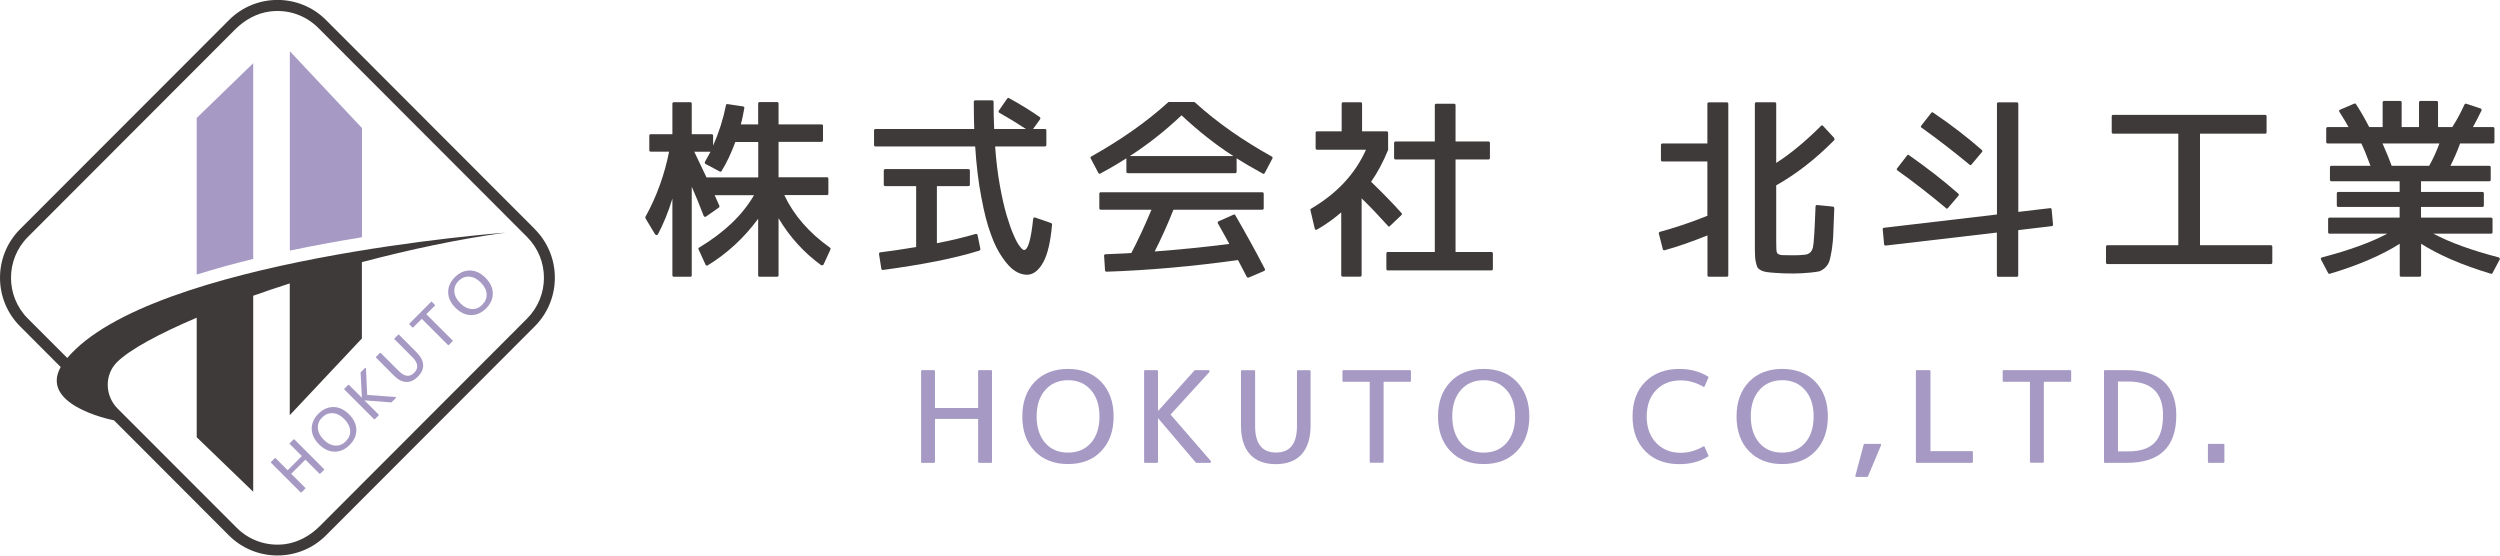
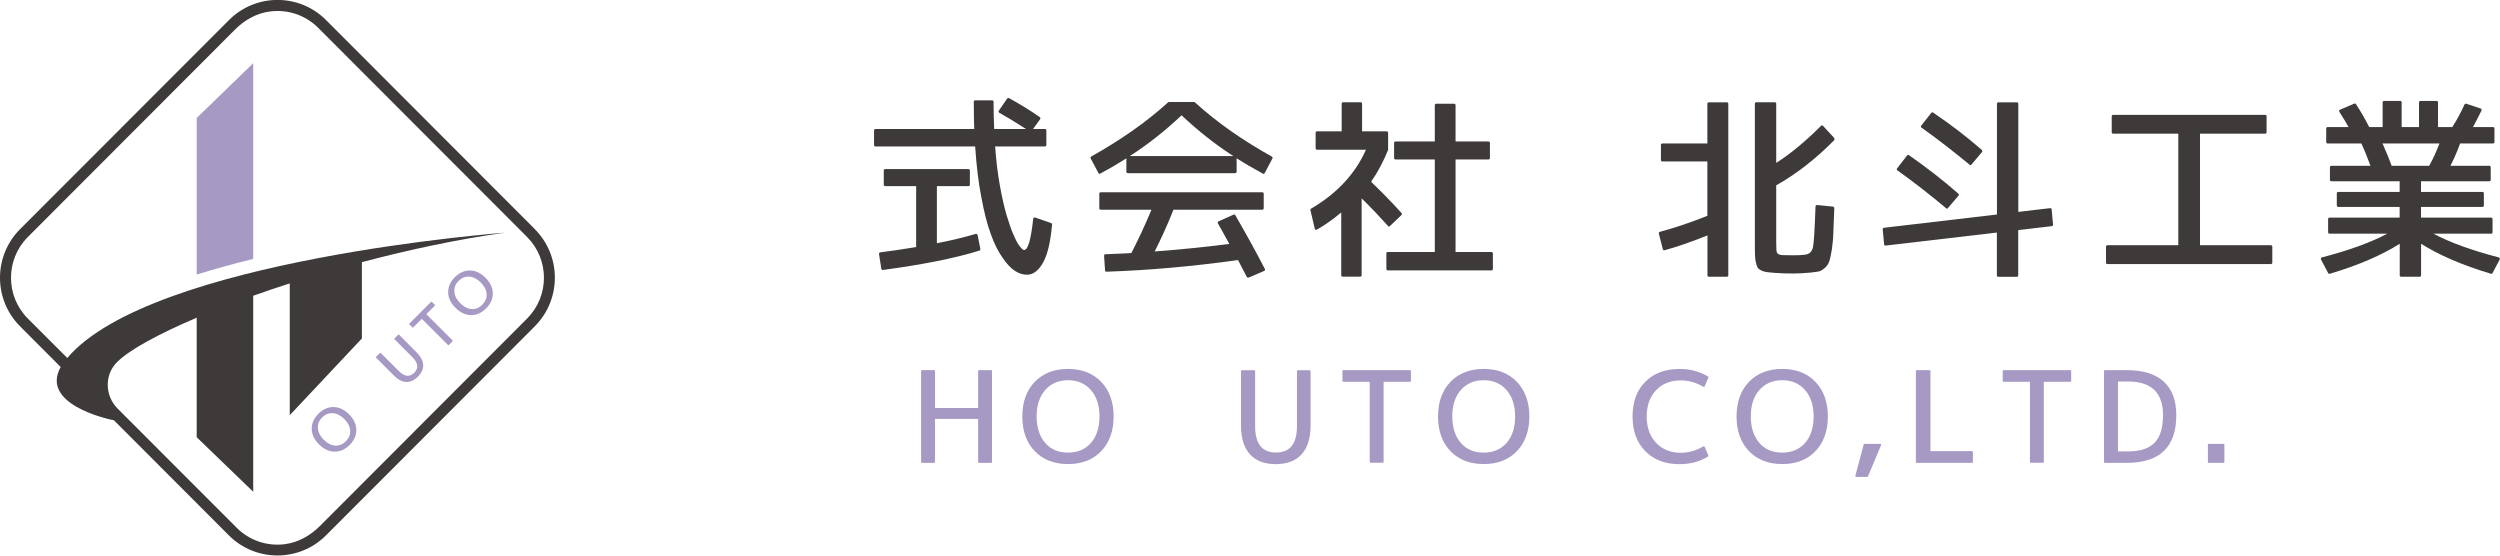
<svg xmlns="http://www.w3.org/2000/svg" id="_レイヤー_2" viewBox="0 0 288 64">
  <defs>
    <style>.cls-1{fill:#3e3a39;}.cls-2{fill:#a69ac4;}</style>
  </defs>
  <g id="_ヘッダースクロール">
    <g id="logo">
-       <path class="cls-1" d="M94.61,30.56c-1.98-1.44-3.64-3.26-4.92-5.42v6.58c0,.09-.07.16-.16.16h-2.03c-.09,0-.16-.07-.16-.16v-6.52c-1.66,2.26-3.62,4.03-5.83,5.38-.09.05-.18.02-.23-.09l-.8-1.75c-.05-.09-.02-.16.05-.21,2.91-1.75,5.01-3.76,6.33-6.04h-4.53l.32.71c.09.23.18.41.23.52.02.07,0,.14-.05.18l-1.5,1.05c-.09.07-.23.02-.27-.09-.43-1.14-.89-2.26-1.37-3.35v10.21c0,.09-.07.16-.16.16h-1.91c-.09,0-.16-.07-.16-.16v-8.84c-.5,1.64-1.07,2.98-1.66,4.1-.07.14-.25.14-.34,0l-1.11-1.85s-.02-.09,0-.14c1.32-2.39,2.21-4.9,2.73-7.52h-2.12c-.09,0-.16-.07-.16-.16v-1.69c0-.09.07-.16.16-.16h2.5v-3.53c0-.09.07-.16.16-.16h1.91c.09,0,.16.07.16.16v3.53h2.3c.09,0,.16.07.16.16v1.16c.66-1.48,1.16-3.05,1.48-4.65,0-.09.09-.16.18-.14l1.8.27c.09.02.14.09.14.18-.14.73-.25,1.37-.41,1.89h2v-2.41c0-.09.07-.16.16-.16h2.03c.09,0,.16.07.16.16v2.41h4.96c.09,0,.16.07.16.16v1.69c0,.09-.07.16-.16.16h-4.96v4.08h5.58c.09,0,.16.07.16.16v1.73c0,.09-.07.16-.16.16h-4.92c1.09,2.32,2.84,4.33,5.26,6.06.07.05.09.11.07.18l-.8,1.75c-.05.09-.16.14-.27.07ZM84.71,16.36c-.46,1.25-.98,2.37-1.59,3.35-.05.07-.11.09-.2.05l-1.64-.87c-.09-.05-.11-.16-.07-.25l.64-1.16h-1.87c.3.64.77,1.62,1.41,2.96h5.96v-4.08h-2.64Z" />
      <path class="cls-1" d="M121.2,25.86c-.18,1.98-.5,3.42-1.02,4.35-.52.96-1.16,1.44-1.87,1.44-.46,0-.91-.14-1.37-.43-.48-.3-.96-.82-1.46-1.55-.5-.71-.96-1.62-1.34-2.71-.41-1.09-.77-2.51-1.09-4.24-.34-1.73-.57-3.69-.71-5.85h-11.49c-.09,0-.16-.07-.16-.16v-1.69c0-.09.07-.16.16-.16h11.38c-.02-.68-.05-1.71-.05-3.14,0-.09.07-.16.16-.16h1.96c.09,0,.16.07.16.16,0,1.12.02,2.16.07,3.14h3.66c-1.09-.71-2.12-1.34-3.07-1.87-.09-.05-.11-.16-.05-.25l.96-1.39c.07-.07.14-.09.2-.05,1.3.71,2.48,1.44,3.55,2.19.07.05.09.16.05.23l-.82,1.14h1.37c.09,0,.16.07.16.16v1.69c0,.09-.07.16-.16.16h-5.74c.11,1.62.3,3.14.55,4.53.25,1.39.52,2.53.77,3.39.27.89.52,1.64.8,2.26.27.64.52,1.09.73,1.34.2.27.36.41.48.41.46,0,.8-1.21,1.05-3.58.02-.11.11-.21.23-.16l1.84.64c.07.02.11.09.11.16ZM112.82,28.87c-2.91.91-6.6,1.62-11.11,2.23-.09.02-.16-.05-.18-.14l-.27-1.71c0-.09.05-.16.14-.18,1.14-.14,2.53-.34,4.14-.61v-7.02h-3.57c-.09,0-.16-.07-.16-.16v-1.64c0-.09.07-.16.16-.16h9.6c.09,0,.16.07.16.16v1.64c0,.09-.07.16-.16.16h-3.64v6.58c1.75-.34,3.25-.71,4.46-1.07.11-.02.2.02.23.14l.32,1.59c0,.09-.02.16-.11.18Z" />
      <path class="cls-1" d="M145.46,19.99c-1.18-.64-2.18-1.23-3-1.75v1.55c0,.09-.07.16-.16.16h-12.38c-.09,0-.16-.07-.16-.16v-1.55c-.82.52-1.82,1.12-3,1.75-.09.07-.18.02-.23-.07l-.89-1.69c-.05-.07,0-.16.07-.2,3.3-1.85,6.28-3.9,8.88-6.26.02-.02.07-.02.09-.02h2.87s.05,0,.07.02l.09.07c2.59,2.35,5.53,4.37,8.81,6.2.07.05.11.14.07.2l-.89,1.69c-.05.09-.14.14-.23.07ZM143.64,31.92l-1.02-1.96c-5.26.73-10.29,1.18-15.16,1.34-.09,0-.16-.07-.16-.16l-.11-1.69c0-.09.07-.16.16-.16.2-.02.59-.02,1.14-.05.8-.02,1.41-.07,1.84-.09.77-1.48,1.55-3.14,2.32-4.99h-5.85c-.09,0-.16-.07-.16-.16v-1.69c0-.09.07-.16.16-.16h18.62c.09,0,.16.07.16.16v1.69c0,.09-.07.16-.16.16h-10.24c-.66,1.69-1.39,3.28-2.16,4.81,2.73-.21,5.6-.48,8.6-.87-.5-.93-.96-1.71-1.32-2.37-.05-.09-.02-.18.07-.23l1.73-.77c.09-.05.16-.02.2.05,1.12,1.94,2.28,4.01,3.41,6.2.05.09.02.18-.07.23l-1.8.77c-.09.02-.16,0-.2-.07ZM136.11,13.29c-1.89,1.78-3.87,3.35-5.96,4.69h11.93c-2.09-1.34-4.07-2.92-5.96-4.69Z" />
      <path class="cls-1" d="M159.89,26.02c-.93-1.03-1.93-2.1-3.03-3.17v8.86c0,.09-.07.16-.16.16h-2.03c-.09,0-.16-.07-.16-.16v-7.24c-.91.77-1.84,1.44-2.8,1.98-.11.07-.23,0-.25-.11l-.5-2.14c-.02-.07.02-.14.07-.16,2.96-1.73,5.08-3.99,6.33-6.79h-5.64c-.09,0-.16-.07-.16-.16v-1.8c0-.09.07-.16.16-.16h2.84v-3.19c0-.09.07-.16.16-.16h2.03c.09,0,.16.07.16.16v3.19h2.84c.09,0,.16.07.16.16v1.98c-.57,1.39-1.21,2.6-1.96,3.67,1.25,1.21,2.44,2.41,3.5,3.6.07.07.07.16,0,.23l-1.34,1.28c-.07.07-.16.07-.23-.02ZM171.82,31.15h-11.95c-.09,0-.16-.07-.16-.16v-1.8c0-.09.07-.16.16-.16h5.42v-10.66h-4.53c-.09,0-.16-.07-.16-.16v-1.75c0-.09.07-.16.16-.16h4.53v-4.19c0-.09.07-.16.16-.16h2.07c.09,0,.16.07.16.16v4.19h3.8c.09,0,.16.07.16.16v1.75c0,.09-.07.16-.16.16h-3.8v10.66h4.14c.09,0,.16.07.16.16v1.8c0,.09-.07.16-.16.16Z" />
      <path class="cls-1" d="M198.95,31.88h-2.09c-.09,0-.16-.07-.16-.16v-4.6c-1.87.75-3.53,1.32-4.94,1.71-.09.02-.18-.02-.2-.11l-.46-1.8c-.02-.09.02-.18.11-.21,1.59-.43,3.44-1.03,5.48-1.85v-6.26h-5.19c-.09,0-.16-.07-.16-.16v-1.75c0-.09.07-.16.16-.16h5.19v-4.58c0-.09.07-.16.16-.16h2.09c.09,0,.16.07.16.16v19.77c0,.09-.07.16-.16.16ZM211.29,15.93c.07.07.07.16,0,.23-2.16,2.19-4.41,3.92-6.67,5.19v6.56c0,.68.02,1.09.09,1.21.07.14.25.23.59.27.39,0,.84.02,1.32.02s.91-.02,1.34-.07c.48-.07.77-.34.89-.84.11-.48.2-2.05.3-4.72,0-.09.07-.18.18-.16l1.82.18c.09.02.16.09.16.18l-.11,2.82c-.02.73-.09,1.39-.18,2-.11.62-.2,1.07-.3,1.34-.09.25-.25.5-.48.71-.23.21-.46.34-.66.41-.23.05-.55.09-.98.14-.73.07-1.41.11-2.03.11-.73,0-1.41-.02-2.03-.07-.43-.02-.75-.07-.96-.09-.23-.02-.46-.09-.66-.18-.2-.11-.36-.21-.43-.32-.07-.11-.14-.3-.2-.57-.07-.27-.11-.57-.11-.87-.02-.3-.02-.71-.02-1.25V11.94c0-.09.07-.16.16-.16h2.14c.09,0,.16.07.16.16v6.83c1.64-1.05,3.37-2.48,5.17-4.28.07-.07.16-.07.23.02l1.27,1.37v.05Z" />
      <path class="cls-1" d="M236.37,26.05l-3.87.46v5.22c0,.09-.07.16-.16.16h-2.14c-.09,0-.16-.07-.16-.16v-4.94l-12.81,1.5c-.09.02-.16-.05-.18-.14l-.16-1.73c-.02-.09.05-.16.14-.18l13.02-1.53v-12.76c0-.09.07-.16.16-.16h2.14c.09,0,.16.07.16.16v12.46l3.66-.43c.09-.02.16.05.18.14l.16,1.75c.02.09-.05.16-.14.18ZM224.17,23.97c-1.68-1.41-3.53-2.87-5.6-4.35-.07-.05-.09-.16-.02-.23l1.16-1.5c.05-.07.14-.07.2-.02,2.07,1.46,3.98,2.92,5.69,4.44.07.07.07.16.02.23l-1.23,1.44c-.07.07-.16.07-.23,0ZM226.88,18.96c-1.8-1.48-3.64-2.92-5.53-4.26-.07-.05-.09-.16-.02-.23l1.16-1.48c.05-.07.14-.07.2-.02,2.21,1.48,4.05,2.94,5.62,4.31.07.07.07.16.02.23l-1.23,1.46c-.07.07-.16.07-.23,0Z" />
      <path class="cls-1" d="M261.61,30.42h-18.84c-.09,0-.16-.07-.16-.16v-1.85c0-.09.07-.16.16-.16h8.17v-12.85h-7.51c-.09,0-.16-.07-.16-.16v-1.85c0-.09.07-.16.16-.16h17.52c.09,0,.16.07.16.16v1.85c0,.09-.07.16-.16.16h-7.51v12.85h8.17c.09,0,.16.07.16.16v1.85c0,.09-.07.16-.16.16Z" />
      <path class="cls-1" d="M286.97,31.54c-3.35-1-6.01-2.16-8.06-3.46v3.64c0,.09-.07.16-.16.16h-2.14c-.09,0-.16-.07-.16-.16v-3.64c-2.05,1.3-4.71,2.46-8.06,3.46-.07.02-.14,0-.18-.07l-.82-1.55c-.07-.11-.02-.23.11-.27,3.14-.82,5.64-1.73,7.51-2.73h-6.65c-.09,0-.16-.07-.16-.16v-1.53c0-.09.07-.16.16-.16h8.08v-1.23h-7.08c-.09,0-.16-.07-.16-.16v-1.41c0-.09.07-.16.16-.16h7.08v-1.23h-7.87c-.09,0-.16-.07-.16-.16v-1.46c0-.09.07-.16.16-.16h4.51c-.36-.98-.71-1.85-1.05-2.57h-3.89c-.09,0-.16-.07-.16-.16v-1.57c0-.09.07-.16.16-.16h2.41c-.18-.36-.55-.96-1.05-1.75-.07-.11-.02-.23.07-.25l1.66-.71c.07-.02.14,0,.18.07.55.84,1.07,1.75,1.52,2.64h1.55v-2.85c0-.09.07-.16.16-.16h1.87c.09,0,.16.07.16.16v2.85h2v-2.85c0-.09.07-.16.16-.16h1.87c.09,0,.16.07.16.16v2.85h1.64c.55-.84,1-1.71,1.41-2.6.05-.09.11-.11.2-.09l1.66.55c.11.05.14.14.09.25-.39.82-.73,1.44-.98,1.89h2.32c.09,0,.16.07.16.16v1.57c0,.09-.07.16-.16.16h-3.8c-.34.96-.73,1.82-1.11,2.57h4.48c.09,0,.16.07.16.16v1.46c0,.09-.07.16-.16.16h-7.87v1.23h7.08c.09,0,.16.07.16.16v1.41c0,.09-.07.16-.16.16h-7.08v1.23h8.08c.09,0,.16.07.16.16v1.53c0,.09-.07.16-.16.16h-6.65c1.87,1,4.37,1.91,7.51,2.73.14.05.18.16.11.27l-.82,1.55c-.05.07-.11.09-.18.07ZM275.52,19.1h4.32c.48-.84.86-1.71,1.18-2.57h-6.55c.46,1.03.8,1.89,1.05,2.57Z" />
      <path class="cls-2" d="M114.18,53.32h-1.4c-.06,0-.1-.04-.1-.1v-4.96h-4.97v4.96c0,.06-.04.1-.1.1h-1.4c-.06,0-.1-.04-.1-.1v-10.48c0-.06.04-.1.1-.1h1.4c.06,0,.1.04.1.1v4.26h4.97v-4.26c0-.06.04-.1.1-.1h1.4c.06,0,.1.04.1.1v10.48c0,.06-.04.1-.1.1Z" />
      <path class="cls-2" d="M126.86,51.97c-.95,1-2.24,1.49-3.83,1.49s-2.88-.5-3.83-1.49c-.95-.99-1.43-2.33-1.43-3.99s.48-3,1.43-3.99c.95-.99,2.24-1.49,3.83-1.49s2.88.5,3.83,1.49c.95,1,1.43,2.33,1.43,3.99s-.48,3-1.43,3.99ZM125.67,44.93c-.66-.75-1.54-1.13-2.63-1.13s-1.97.38-2.63,1.13c-.66.75-.99,1.76-.99,3.04s.34,2.31.99,3.06c.66.75,1.53,1.11,2.63,1.11s1.97-.37,2.63-1.11c.66-.75.99-1.77.99-3.06s-.34-2.3-.99-3.04Z" />
-       <path class="cls-2" d="M139.38,53.32h-1.55s-.06-.01-.07-.03l-4.33-5.09h-.03v5.02c0,.06-.04.1-.1.1h-1.4c-.06,0-.1-.04-.1-.1v-10.48c0-.06.04-.1.1-.1h1.4c.06,0,.1.04.1.1v4.58h.03l4.18-4.65s.04-.03.07-.03h1.53c.13,0,.19.15.1.23l-4.46,4.89,4.62,5.33c.09.1.03.23-.1.23Z" />
      <path class="cls-2" d="M146.98,53.47c-2.59,0-4.02-1.52-4.02-4.46v-6.26c0-.06.04-.1.1-.1h1.43c.06,0,.1.04.1.1v6.34c0,2.03.8,3.04,2.41,3.04s2.41-1.01,2.41-3.04v-6.34c0-.06.04-.1.1-.1h1.37c.06,0,.1.04.1.1v6.26c0,2.94-1.43,4.46-4.02,4.46Z" />
      <path class="cls-2" d="M162.43,43.98h-3.04v9.23c0,.06-.04.1-.1.1h-1.4c-.06,0-.1-.04-.1-.1v-9.23h-3.04c-.06,0-.1-.04-.1-.1v-1.14c0-.06.04-.1.1-.1h7.69c.06,0,.1.04.1.1v1.14c0,.06-.04.1-.1.1Z" />
      <path class="cls-2" d="M174.75,51.97c-.95,1-2.24,1.49-3.83,1.49s-2.88-.5-3.83-1.49c-.95-.99-1.43-2.33-1.43-3.99s.48-3,1.43-3.99c.95-.99,2.24-1.49,3.83-1.49s2.88.5,3.83,1.49c.95,1,1.43,2.33,1.43,3.99s-.48,3-1.43,3.99ZM173.55,44.93c-.66-.75-1.54-1.13-2.63-1.13s-1.97.38-2.63,1.13c-.66.75-.99,1.76-.99,3.04s.34,2.31.99,3.06c.66.75,1.53,1.11,2.63,1.11s1.97-.37,2.63-1.11c.66-.75.99-1.77.99-3.06s-.34-2.3-.99-3.04Z" />
      <path class="cls-2" d="M196.77,52.59c-.96.59-2.05.88-3.29.88-1.62,0-2.94-.48-3.93-1.48s-1.48-2.33-1.48-4.01.48-3.01,1.46-3.99c.98-.99,2.3-1.49,3.95-1.49,1.24,0,2.32.29,3.29.88.04.03.06.07.04.12l-.44,1.01c-.01.06-.09.09-.15.04-.83-.48-1.7-.73-2.6-.73-1.18,0-2.13.38-2.85,1.14s-1.07,1.77-1.07,3.03.37,2.28,1.1,3.04c.73.75,1.67,1.13,2.82,1.13.91,0,1.77-.25,2.6-.73.06-.04.13-.01.15.04l.44,1.01s0,.09-.04.12Z" />
      <path class="cls-2" d="M209.14,51.97c-.95,1-2.24,1.49-3.83,1.49s-2.88-.5-3.83-1.49c-.95-.99-1.43-2.33-1.43-3.99s.48-3,1.43-3.99c.95-.99,2.24-1.49,3.83-1.49s2.88.5,3.83,1.49c.95,1,1.43,2.33,1.43,3.99s-.48,3-1.43,3.99ZM207.94,44.93c-.66-.75-1.54-1.13-2.63-1.13s-1.97.38-2.63,1.13c-.66.75-.99,1.76-.99,3.04s.34,2.31.99,3.06c.66.75,1.53,1.11,2.63,1.11s1.97-.37,2.63-1.11c.66-.75.99-1.77.99-3.06s-.34-2.3-.99-3.04Z" />
      <path class="cls-2" d="M216.7,51.29l-1.51,3.59s-.06.06-.09.06h-1.26c-.07,0-.13-.07-.1-.15l.96-3.59s.04-.07.09-.07h1.8c.09,0,.15.09.1.16Z" />
      <path class="cls-2" d="M227.18,53.32h-6.37c-.06,0-.1-.04-.1-.1v-10.48c0-.06.04-.1.1-.1h1.48c.06,0,.1.04.1.1v9.23h4.79c.06,0,.1.04.1.1v1.14c0,.06-.04.1-.1.1Z" />
      <path class="cls-2" d="M238.49,43.98h-3.04v9.23c0,.06-.04.1-.1.1h-1.4c-.06,0-.1-.04-.1-.1v-9.23h-3.04c-.06,0-.1-.04-.1-.1v-1.14c0-.06.04-.1.1-.1h7.69c.06,0,.1.04.1.1v1.14c0,.06-.04.1-.1.1Z" />
      <path class="cls-2" d="M250.71,47.83c0,3.66-1.9,5.49-5.7,5.49h-2.53c-.06,0-.1-.04-.1-.1v-10.48c0-.06.04-.1.1-.1h2.53c3.76,0,5.7,1.8,5.7,5.19ZM249.18,47.83c0-2.59-1.35-3.88-4.02-3.88h-1.17v8.05h1.17c2.75,0,4.02-1.26,4.02-4.17Z" />
      <path class="cls-2" d="M256.15,53.32h-1.7c-.06,0-.1-.04-.1-.1v-1.99c0-.06.04-.1.1-.1h1.7c.06,0,.1.04.1.1v1.99c0,.06-.04.1-.1.1Z" />
      <path class="cls-1" d="M61.62,26.4L37.56,2.31c-3.08-3.09-8.1-3.09-11.18,0L2.31,26.4c-3.08,3.09-3.08,8.11,0,11.19l4.68,4.69c-2.36,4.24,5.22,5.96,6.14,6.14l13.24,13.26c1.54,1.54,3.57,2.31,5.59,2.31s4.05-.77,5.59-2.31l24.06-24.09c3.08-3.09,3.08-8.11,0-11.19ZM60.72,36.7l-23.88,23.91c-1.09,1.09-2.49,1.88-4.02,2.08-2.09.26-4.1-.44-5.55-1.89l-13.72-13.73c-1.47-1.47-1.54-3.89-.07-5.35.01-.01.03-.03.04-.04,1.43-1.4,4.72-3.2,9.14-5.08v13.77l6.51,6.28v-22.58c1.35-.48,2.77-.96,4.21-1.42v15.18l8.31-8.84v-8.79c5.47-1.45,11.16-2.66,16.54-3.4,0,0-40.82,3.04-50.48,14.44l-4.54-4.54c-2.59-2.59-2.59-6.81,0-9.4L27.09,3.39c1.09-1.09,2.49-1.88,4.02-2.07,2.09-.26,4.1.44,5.55,1.89l24.06,24.09c2.59,2.6,2.59,6.8,0,9.4Z" />
-       <path class="cls-2" d="M41.7,14.75l-8.31-8.85v22.97c2.85-.6,5.66-1.11,8.31-1.54v-12.58Z" />
      <path class="cls-2" d="M22.66,31.63c2.11-.66,4.3-1.26,6.51-1.8V7.28l-6.51,6.31v18.05Z" />
-       <path class="cls-2" d="M33.9,50.61s-.05-.02-.07,0l-.46.46s-.02.05,0,.07l1.4,1.4-1.63,1.63-1.4-1.4s-.05-.02-.07,0l-.46.46s-.02.05,0,.07l3.44,3.44s.05.02.07,0l.46-.46s.02-.05,0-.07l-1.63-1.63,1.63-1.63,1.63,1.63s.05.02.07,0l.46-.46s.02-.05,0-.07l-3.44-3.44Z" />
      <path class="cls-2" d="M38.43,46.89c-.64-.01-1.22.25-1.75.77-.52.52-.78,1.11-.77,1.75.01.64.29,1.23.84,1.78.55.55,1.14.83,1.78.84.64.01,1.22-.24,1.75-.77.52-.52.78-1.11.77-1.75-.01-.64-.29-1.23-.84-1.78s-1.14-.83-1.78-.84ZM39.85,50.83c-.36.36-.77.53-1.23.5-.46-.03-.91-.25-1.33-.68-.42-.42-.64-.86-.67-1.33-.03-.46.13-.87.49-1.23.36-.36.77-.52,1.23-.49.46.03.9.25,1.32.67.42.42.65.87.68,1.33.03.46-.14.87-.5,1.23Z" />
-       <path class="cls-2" d="M45.56,45.73l-3.26-.23-.14-3.07c0-.06-.07-.09-.11-.04l-.5.5s-.01.02-.01.03l.15,2.9h0s-1.5-1.49-1.5-1.49c-.02-.02-.05-.02-.07,0l-.46.46s-.02.05,0,.07l3.44,3.44s.05.02.07,0l.46-.46s.02-.05,0-.07l-1.65-1.65h0s3.09.24,3.09.24c0,0,.02,0,.03-.01l.51-.51s.02-.11-.04-.11Z" />
      <path class="cls-2" d="M45.95,38.55s-.05-.02-.07,0l-.45.45s-.02.05,0,.07l2.08,2.08c.67.67.73,1.26.21,1.79-.53.53-1.12.46-1.79-.21l-2.08-2.08s-.05-.02-.07,0l-.47.47s-.02.05,0,.07l2.05,2.06c.96.97,1.93.99,2.78.14.85-.85.82-1.82-.14-2.79l-2.05-2.06Z" />
      <path class="cls-2" d="M49.11,36.2l1-1s.02-.05,0-.07l-.37-.37s-.05-.02-.07,0l-2.52,2.53s-.02.05,0,.07l.37.37s.05.02.07,0l1-1,3.03,3.03s.05.02.07,0l.46-.46s.02-.05,0-.07l-3.03-3.03Z" />
      <path class="cls-2" d="M55.93,32c-.55-.55-1.14-.83-1.78-.84-.64-.01-1.22.25-1.75.77-.52.52-.78,1.11-.77,1.75.01.64.29,1.23.84,1.78.55.55,1.14.83,1.78.84.64.01,1.22-.25,1.75-.77.52-.52.78-1.11.77-1.75-.01-.64-.29-1.23-.84-1.78ZM55.57,35.1c-.36.36-.77.53-1.23.5-.46-.03-.91-.25-1.33-.68s-.64-.86-.67-1.33c-.03-.46.13-.87.49-1.23.36-.36.77-.52,1.23-.49.46.03.9.25,1.32.67.42.42.65.87.68,1.33.03.46-.14.87-.5,1.23Z" />
    </g>
  </g>
</svg>